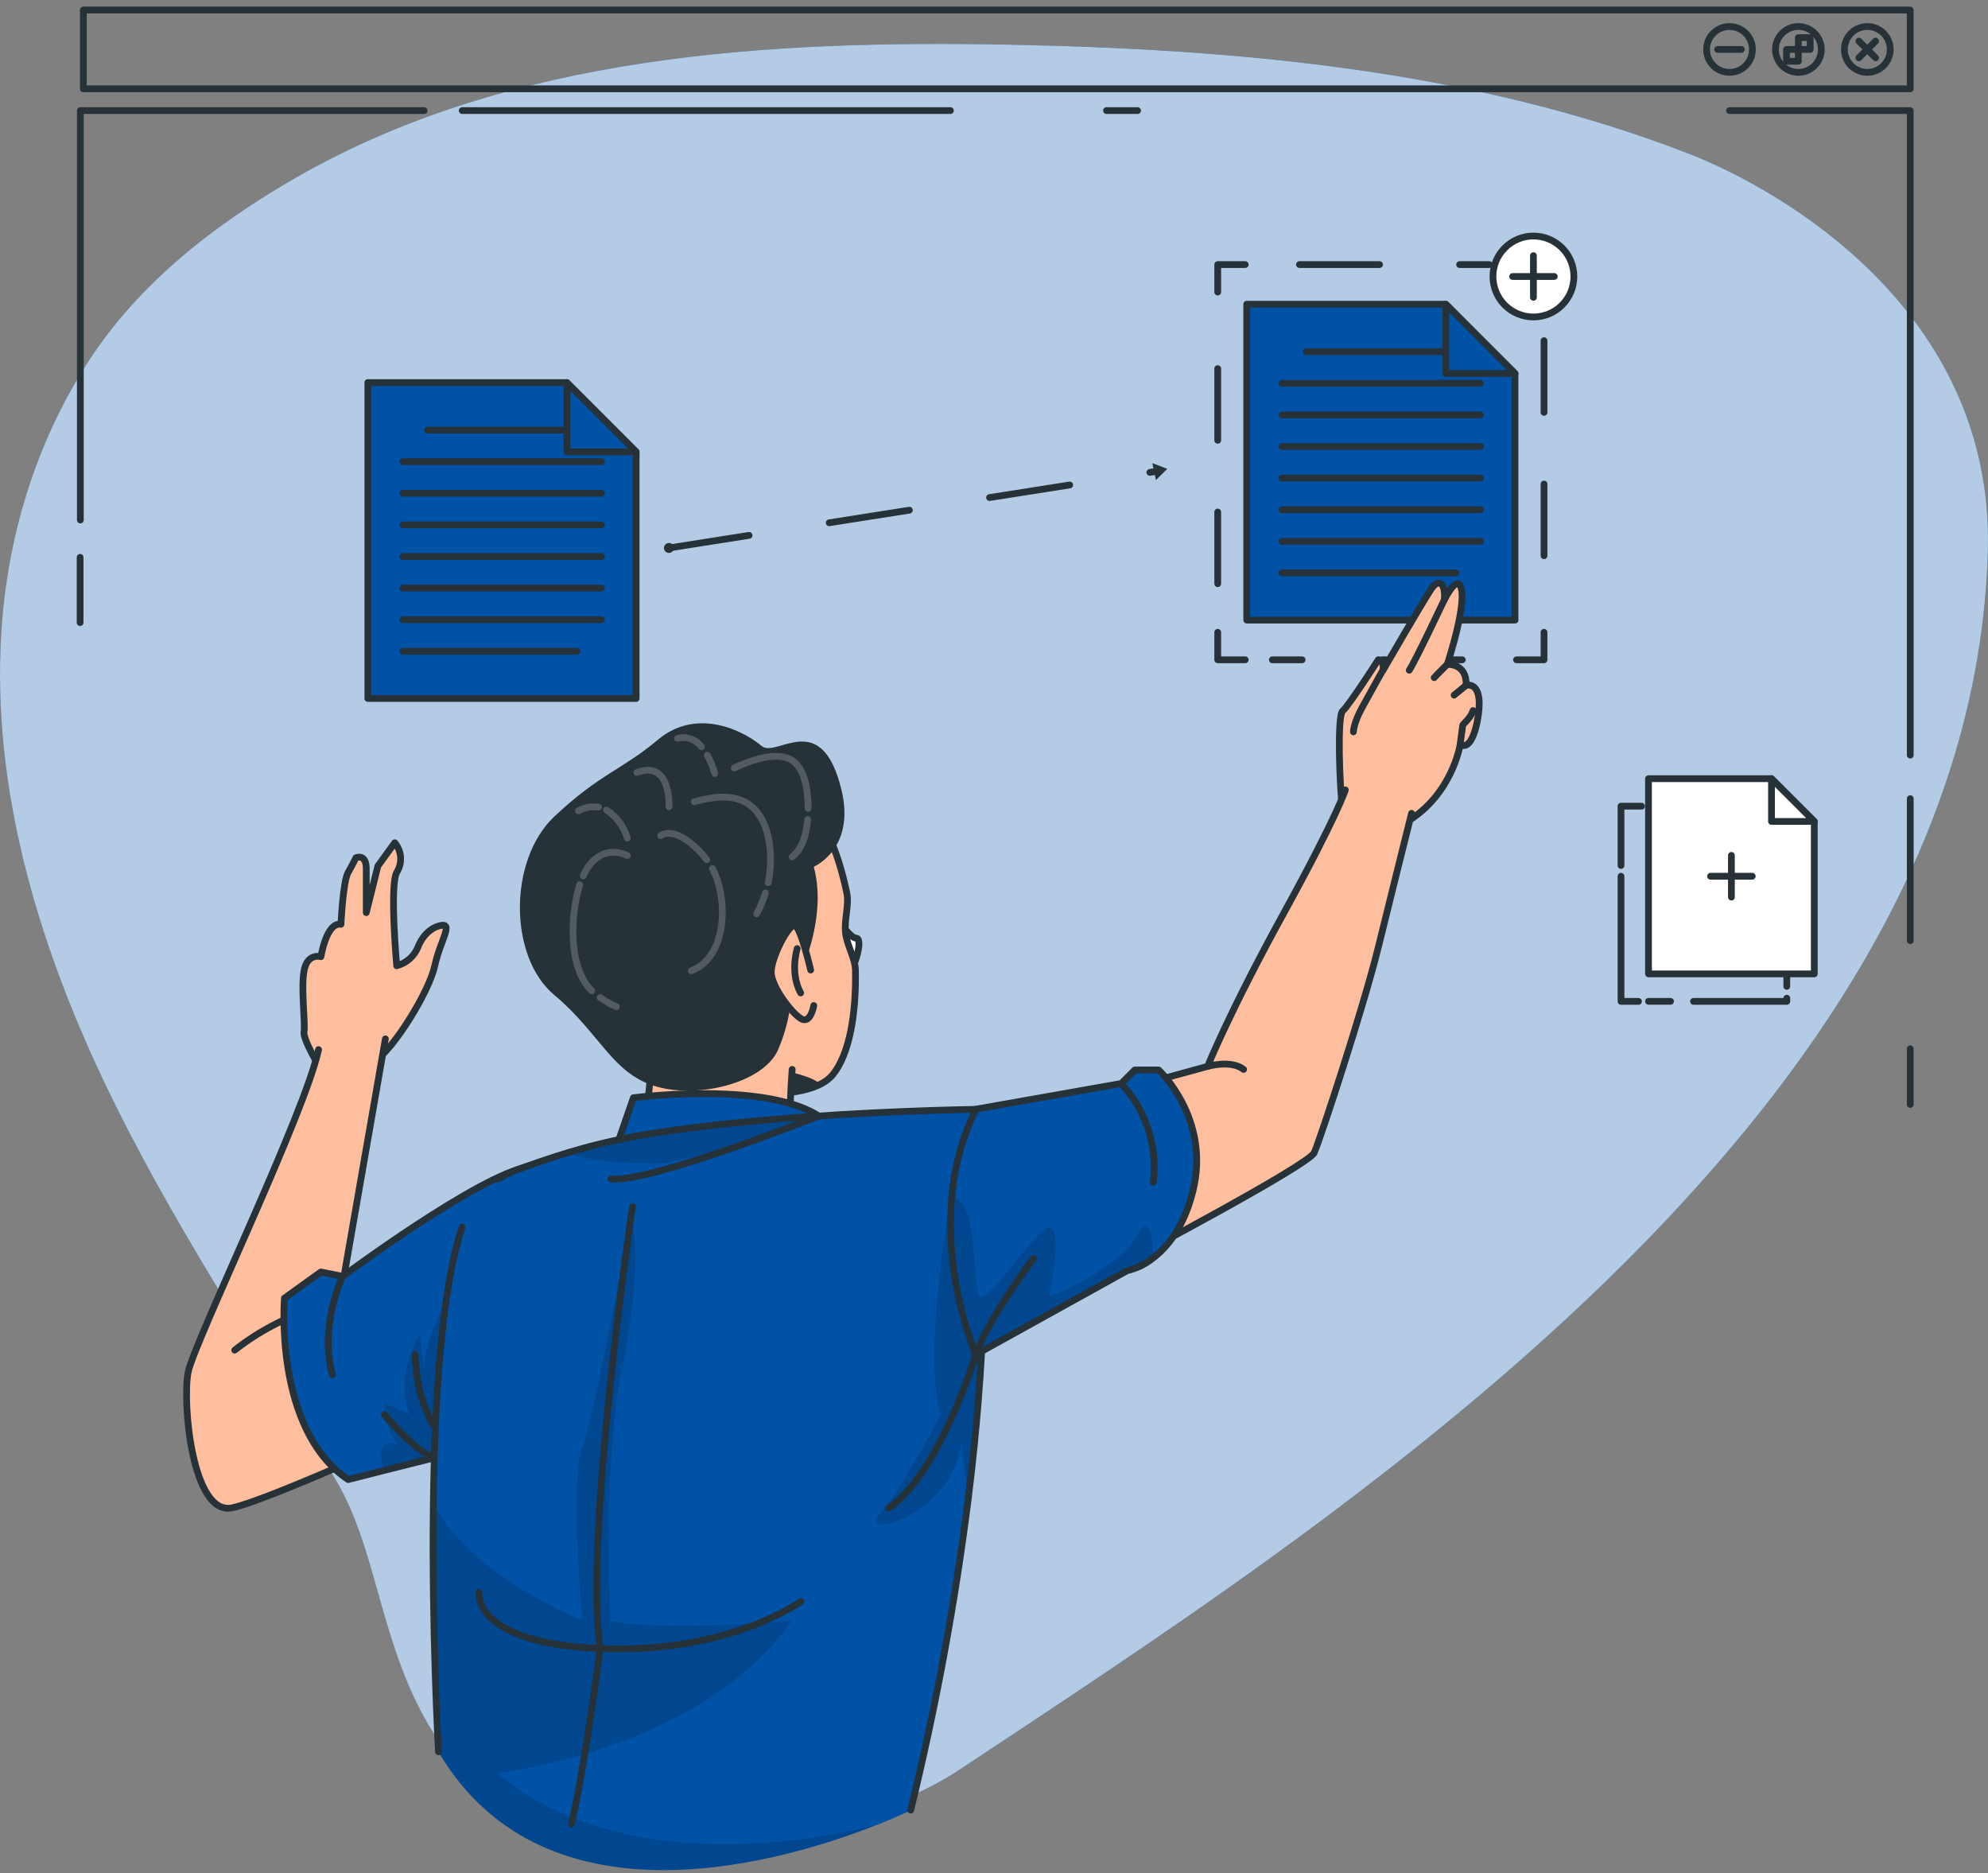
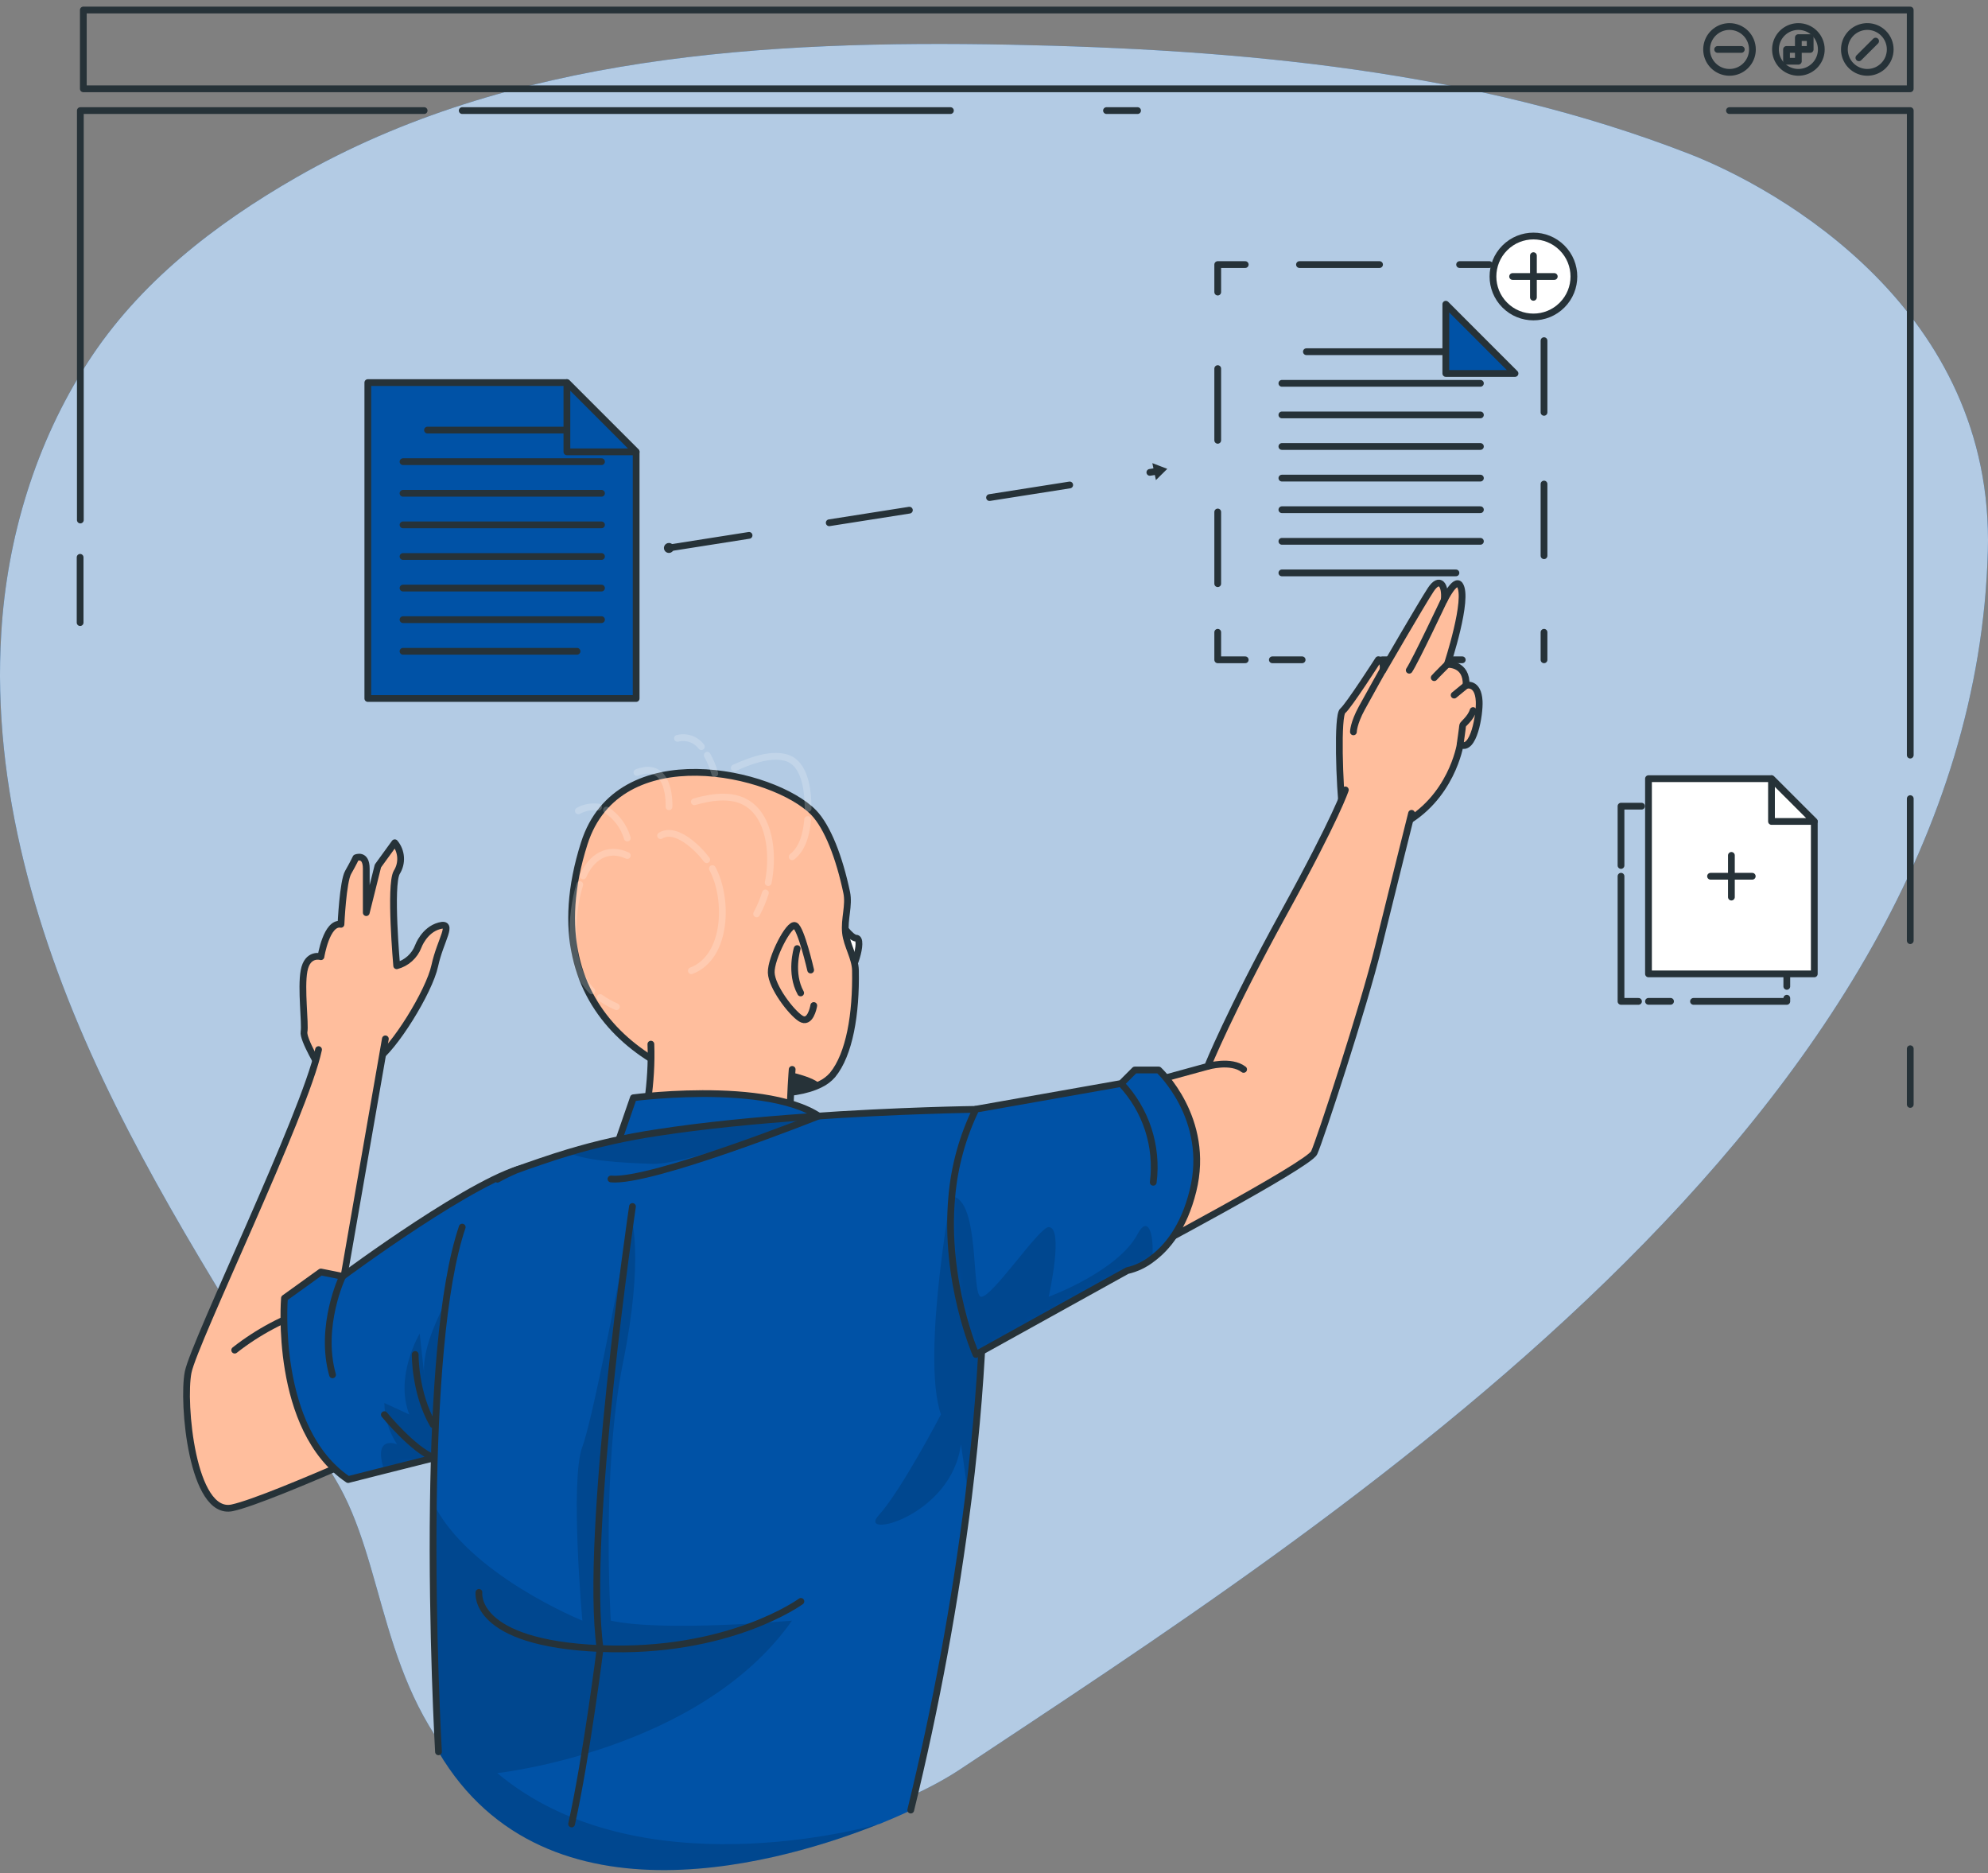
<svg xmlns="http://www.w3.org/2000/svg" width="294" height="277" viewBox="0 0 294 277" fill="none">
  <rect x="0" y="0" width="294" height="277" fill="#808080" stroke="none" />
  <path d="M69.795 263.38C86.202 279.862 125.307 272.705 142.04 261.584C196.373 225.495 291.674 165.293 293.978 81.48C294.96 45.838 263.108 27.94 249.858 22.769C218.005 10.38 183.394 7.29 149.257 6.605C113.596 5.928 75.42 8.083 43.777 26.259C31.788 33.145 20.531 41.847 12.975 53.585C5.289 65.458 1.027 79.508 0.186 93.611C-1.217 116.355 5.459 138.964 15.204 159.56C24.95 180.156 37.745 199.139 49.544 218.637C57.237 231.364 55.969 249.493 69.795 263.38Z" fill="#0052A6" />
  <path opacity="0.7" d="M69.795 263.38C86.202 279.862 125.307 272.705 142.04 261.584C196.373 225.495 291.674 165.293 293.978 81.48C294.96 45.838 263.108 27.94 249.858 22.769C218.005 10.38 183.394 7.29 149.257 6.605C113.596 5.928 75.42 8.083 43.777 26.259C31.788 33.145 20.531 41.847 12.975 53.585C5.289 65.458 1.027 79.508 0.186 93.611C-1.217 116.355 5.459 138.964 15.204 159.56C24.95 180.156 37.745 199.139 49.544 218.637C57.237 231.364 55.969 249.493 69.795 263.38Z" fill="white" />
  <path d="M282.496 1.481H12.323V13.132H282.496V1.481Z" stroke="#263238" stroke-linecap="round" stroke-linejoin="round" />
  <path d="M278.544 9.709C278.07 10.182 277.466 10.504 276.809 10.634C276.152 10.764 275.471 10.696 274.853 10.439C274.234 10.183 273.705 9.748 273.333 9.191C272.961 8.634 272.763 7.979 272.763 7.309C272.763 6.64 272.961 5.985 273.333 5.428C273.705 4.871 274.234 4.436 274.853 4.18C275.471 3.923 276.152 3.855 276.809 3.985C277.466 4.115 278.07 4.437 278.544 4.91C278.86 5.225 279.11 5.599 279.281 6.011C279.452 6.422 279.54 6.864 279.54 7.309C279.54 7.755 279.452 8.197 279.281 8.608C279.11 9.02 278.86 9.394 278.544 9.709Z" stroke="#263238" stroke-linecap="round" stroke-linejoin="round" />
  <path d="M277.38 6.077L274.906 8.544" stroke="#263238" stroke-linecap="round" stroke-linejoin="round" />
-   <path d="M277.38 8.544L274.906 6.077" stroke="#263238" stroke-linecap="round" stroke-linejoin="round" />
  <path d="M269.348 7.309C269.348 7.98 269.149 8.635 268.776 9.192C268.404 9.749 267.875 10.184 267.256 10.44C266.636 10.697 265.955 10.764 265.298 10.633C264.641 10.502 264.037 10.18 263.563 9.706C263.089 9.232 262.766 8.628 262.635 7.971C262.505 7.313 262.572 6.632 262.828 6.013C263.085 5.394 263.519 4.864 264.076 4.492C264.634 4.12 265.289 3.921 265.959 3.921C266.858 3.921 267.72 4.278 268.355 4.913C268.99 5.549 269.348 6.411 269.348 7.309Z" stroke="#263238" stroke-linecap="round" stroke-linejoin="round" />
  <path d="M265.953 9.058V5.561H267.702V7.309H264.205V9.058H265.953Z" stroke="#263238" stroke-linecap="round" stroke-linejoin="round" />
  <path d="M259.161 7.309C259.161 7.98 258.963 8.635 258.59 9.192C258.218 9.749 257.689 10.184 257.07 10.44C256.45 10.697 255.769 10.764 255.112 10.633C254.454 10.502 253.851 10.18 253.377 9.706C252.903 9.232 252.58 8.628 252.449 7.971C252.319 7.313 252.386 6.632 252.642 6.013C252.899 5.394 253.333 4.864 253.89 4.492C254.448 4.12 255.103 3.921 255.773 3.921C256.672 3.921 257.533 4.278 258.169 4.913C258.804 5.549 259.161 6.411 259.161 7.309Z" stroke="#263238" stroke-linecap="round" stroke-linejoin="round" />
  <path d="M257.516 7.31H254.019" stroke="#263238" stroke-linecap="round" stroke-linejoin="round" />
  <path d="M11.882 76.892V16.352H62.725" stroke="#263238" stroke-linecap="round" stroke-linejoin="round" />
  <path d="M282.502 111.653V16.352H255.766" stroke="#263238" stroke-linecap="round" stroke-linejoin="round" />
  <path d="M282.502 118.09V139.086" stroke="#263238" stroke-linecap="round" stroke-linejoin="round" />
  <path d="M282.502 155.072V163.307" stroke="#263238" stroke-linecap="round" stroke-linejoin="round" />
  <path d="M11.848 82.409V92.06" stroke="#263238" stroke-linecap="round" stroke-linejoin="round" />
  <path d="M68.356 16.352H140.554" stroke="#263238" stroke-linecap="round" stroke-linejoin="round" />
  <path d="M163.637 16.352H168.232" stroke="#263238" stroke-linecap="round" stroke-linejoin="round" />
  <path d="M244.91 119.204H257.916" stroke="#263238" stroke-linecap="round" stroke-linejoin="round" />
  <path d="M239.726 127.974V119.204H242.762" stroke="#263238" stroke-linecap="round" stroke-linejoin="round" />
  <path d="M242.314 148.067H239.726V129.565" stroke="#263238" stroke-linecap="round" stroke-linejoin="round" />
  <path d="M247.051 148.061H243.791" stroke="#263238" stroke-linecap="round" stroke-linejoin="round" />
  <path d="M264.246 147.6V148.067H250.447" stroke="#263238" stroke-linecap="round" stroke-linejoin="round" />
  <path d="M264.245 125.525V145.85" stroke="#263238" stroke-linecap="round" stroke-linejoin="round" />
  <path d="M268.311 121.46V144.001H243.791V115.137H261.981L266.237 119.393L268.311 121.46Z" fill="white" stroke="#263238" stroke-linecap="round" stroke-linejoin="round" />
  <path d="M268.311 121.46H261.981V115.137L266.238 119.393L268.311 121.46Z" fill="white" stroke="#263238" stroke-linecap="round" stroke-linejoin="round" />
  <path d="M256.052 126.481V132.649" stroke="#263238" stroke-linecap="round" stroke-linejoin="round" />
  <path d="M259.136 129.565H252.968" stroke="#263238" stroke-linecap="round" stroke-linejoin="round" />
  <path d="M94.078 66.813V103.281H54.397V56.572H83.837L90.723 63.458L94.078 66.813Z" fill="#0052A6" stroke="#263238" stroke-linecap="round" stroke-linejoin="round" />
  <path d="M63.22 63.595H88.953" stroke="#263238" stroke-linecap="round" stroke-linejoin="round" />
  <path d="M59.601 68.264H88.953" stroke="#263238" stroke-linecap="round" stroke-linejoin="round" />
  <path d="M59.601 72.939H88.953" stroke="#263238" stroke-linecap="round" stroke-linejoin="round" />
  <path d="M59.601 77.608H88.953" stroke="#263238" stroke-linecap="round" stroke-linejoin="round" />
  <path d="M59.601 82.286H88.953" stroke="#263238" stroke-linecap="round" stroke-linejoin="round" />
  <path d="M59.601 86.955H88.953" stroke="#263238" stroke-linecap="round" stroke-linejoin="round" />
  <path d="M59.601 91.624H88.953" stroke="#263238" stroke-linecap="round" stroke-linejoin="round" />
  <path d="M59.601 96.301H85.334" stroke="#263238" stroke-linecap="round" stroke-linejoin="round" />
  <path d="M94.077 66.813H83.837V56.572L90.723 63.458L94.077 66.813Z" fill="#0052A6" stroke="#263238" stroke-linecap="round" stroke-linejoin="round" />
-   <path d="M224.051 55.224V91.692H184.377V44.983H213.817L220.696 51.869L224.051 55.224Z" fill="#0052A6" stroke="#263238" stroke-linecap="round" stroke-linejoin="round" />
  <path d="M193.2 52.004H218.933" stroke="#263238" stroke-linecap="round" stroke-linejoin="round" />
  <path d="M189.575 56.68H218.934" stroke="#263238" stroke-linecap="round" stroke-linejoin="round" />
  <path d="M189.575 61.351H218.934" stroke="#263238" stroke-linecap="round" stroke-linejoin="round" />
  <path d="M189.575 66.019H218.934" stroke="#263238" stroke-linecap="round" stroke-linejoin="round" />
  <path d="M189.575 70.695H218.934" stroke="#263238" stroke-linecap="round" stroke-linejoin="round" />
  <path d="M189.575 75.366H218.934" stroke="#263238" stroke-linecap="round" stroke-linejoin="round" />
  <path d="M189.575 80.042H218.934" stroke="#263238" stroke-linecap="round" stroke-linejoin="round" />
  <path d="M189.575 84.711H215.315" stroke="#263238" stroke-linecap="round" stroke-linejoin="round" />
  <path d="M224.051 55.224H213.817V44.983L220.696 51.869L224.051 55.224Z" fill="#0052A6" stroke="#263238" stroke-linecap="round" stroke-linejoin="round" />
-   <path d="M228.34 93.494V97.561H224.274" stroke="#263238" stroke-linecap="round" stroke-linejoin="round" />
+   <path d="M228.34 93.494V97.561" stroke="#263238" stroke-linecap="round" stroke-linejoin="round" />
  <path d="M216.25 97.561H188.165" stroke="#263238" stroke-linecap="round" stroke-linejoin="round" stroke-dasharray="11.84 11.84" />
  <path d="M184.153 97.561H180.086V93.494" stroke="#263238" stroke-linecap="round" stroke-linejoin="round" />
  <path d="M180.086 86.305V46.78" stroke="#263238" stroke-linecap="round" stroke-linejoin="round" stroke-dasharray="10.6 10.6" />
  <path d="M180.086 43.187V39.121H184.153" stroke="#263238" stroke-linecap="round" stroke-linejoin="round" />
  <path d="M192.177 39.121H220.262" stroke="#263238" stroke-linecap="round" stroke-linejoin="round" stroke-dasharray="11.84 11.84" />
  <path d="M224.274 39.121H228.34V43.187" stroke="#263238" stroke-linecap="round" stroke-linejoin="round" />
  <path d="M228.34 50.371V89.896" stroke="#263238" stroke-linecap="round" stroke-linejoin="round" stroke-dasharray="10.6 10.6" />
  <path d="M98.923 81.025L171.195 69.666" stroke="#263238" stroke-linecap="round" stroke-linejoin="round" stroke-dasharray="12 12" />
  <path d="M172.625 69.327L170.416 68.48L170.945 70.987L172.625 69.327Z" fill="#263238" />
  <path d="M99.662 81.023C99.662 81.169 99.619 81.312 99.537 81.433C99.456 81.555 99.341 81.65 99.206 81.705C99.071 81.761 98.922 81.776 98.779 81.747C98.636 81.719 98.504 81.649 98.401 81.545C98.298 81.442 98.227 81.31 98.199 81.167C98.17 81.024 98.185 80.875 98.241 80.74C98.297 80.605 98.391 80.49 98.513 80.409C98.634 80.328 98.777 80.284 98.923 80.284C99.02 80.283 99.117 80.302 99.207 80.339C99.297 80.375 99.379 80.43 99.448 80.499C99.516 80.567 99.571 80.649 99.608 80.739C99.644 80.829 99.663 80.926 99.662 81.023Z" fill="#263238" />
  <path d="M231.006 45.116C233.343 42.779 233.343 38.99 231.006 36.653C228.669 34.316 224.88 34.316 222.543 36.653C220.206 38.99 220.206 42.779 222.543 45.116C224.88 47.453 228.669 47.453 231.006 45.116Z" fill="white" stroke="#263238" stroke-linecap="round" stroke-linejoin="round" />
  <path d="M226.774 37.799V43.966" stroke="#263238" stroke-linecap="round" stroke-linejoin="round" />
  <path d="M229.858 40.884H223.697" stroke="#263238" stroke-linecap="round" stroke-linejoin="round" />
  <path d="M126.62 138.721C125.82 138.721 124.262 136.525 123.354 135.129C123.354 138.016 123.354 145.39 124.634 144.915C126.18 144.326 127.806 138.721 126.62 138.721Z" fill="white" stroke="#263238" stroke-linecap="round" stroke-linejoin="round" />
  <path d="M123.123 158.951C122.628 159.52 122.022 159.981 121.341 160.306C119.362 161.323 116.38 161.804 112.957 161.662C99.159 161.133 78.15 150.642 86.398 124.719C91.453 108.806 114.469 114.106 120.345 120.165C122.378 122.286 124.119 126.745 125.217 131.977C125.617 133.889 124.818 135.901 125.041 137.941C125.238 139.785 126.478 141.649 126.512 143.485C126.627 149.93 125.638 155.881 123.123 158.951Z" fill="#FFBE9D" stroke="#263238" stroke-linecap="round" stroke-linejoin="round" />
  <path d="M121.34 160.314C119.361 161.33 116.38 161.812 112.957 161.669C113.675 160.48 114.453 159.329 115.288 158.22C115.288 158.22 119.843 158.904 121.34 160.314Z" fill="#263238" />
  <path d="M117.152 158.125C117.152 158.125 115.899 173.821 117.966 177.359C120.033 180.896 100.115 184.441 92.144 177.359C92.144 177.359 96.699 165.675 96.258 154.391" fill="#FFBE9D" />
  <path d="M117.152 158.125C117.152 158.125 115.899 173.821 117.966 177.359C120.033 180.896 100.115 184.441 92.144 177.359C92.144 177.359 96.699 165.675 96.258 154.391" stroke="#263238" stroke-linecap="round" stroke-linejoin="round" />
-   <path d="M120.345 128.163C120.345 128.163 126.546 125.534 124.452 116.832C121.504 104.558 114.862 112.142 112.653 110.312C109.217 107.479 102.623 104.89 97.309 109.37C91.996 113.85 88.757 114.351 81.973 120.742C75.189 127.133 75.195 141.46 81.973 147.126C88.75 152.791 90.525 158.755 97.018 160.646C103.511 162.537 113.188 159.969 115.133 155.069C116.253 152.426 116.911 149.611 117.079 146.746C117.079 146.746 122.71 136.797 120.345 128.163Z" fill="#263238" />
  <path d="M119.885 143.432C119.885 143.432 118.482 137.333 117.594 136.865C116.706 136.397 113.982 141.704 114.056 143.818C114.131 145.933 117.004 149.701 118.407 150.596C119.81 151.49 120.298 148.976 120.345 148.678" fill="#FFBE9D" />
  <path d="M119.885 143.432C119.885 143.432 118.482 137.333 117.594 136.865C116.706 136.397 113.982 141.704 114.056 143.818C114.131 145.933 117.004 149.701 118.407 150.596C119.81 151.49 120.298 148.976 120.345 148.678" stroke="#263238" stroke-linecap="round" stroke-linejoin="round" />
  <path d="M117.892 140.26C117.892 140.26 116.78 143.879 118.407 146.82" stroke="#263238" stroke-linecap="round" stroke-linejoin="round" />
  <path opacity="0.2" d="M119.444 121.176C119.281 123.114 118.766 125.439 117.153 126.686" stroke="white" stroke-linecap="round" stroke-linejoin="round" />
  <path opacity="0.2" d="M108.586 113.551C110.761 112.569 113.77 111.383 116.17 112.006C119.138 112.786 119.484 117.008 119.511 119.536" stroke="white" stroke-linecap="round" stroke-linejoin="round" />
  <path opacity="0.2" d="M113.195 132.031C112.865 133.104 112.43 134.142 111.894 135.128" stroke="white" stroke-linecap="round" stroke-linejoin="round" />
  <path opacity="0.2" d="M102.683 118.552C105.394 117.786 108.735 117.264 111.073 119.182C114.116 121.683 114.326 126.976 113.608 130.507" stroke="white" stroke-linecap="round" stroke-linejoin="round" />
  <path opacity="0.2" d="M105.354 128.433C107.693 132.716 107.652 141.465 102.244 143.539" stroke="white" stroke-linecap="round" stroke-linejoin="round" />
  <path opacity="0.2" d="M97.689 123.56C99.993 122.157 103.314 125.505 104.513 127.118" stroke="white" stroke-linecap="round" stroke-linejoin="round" />
  <path opacity="0.2" d="M103.727 110.406C103.324 109.876 102.774 109.476 102.144 109.256C101.515 109.037 100.835 109.008 100.189 109.173" stroke="white" stroke-linecap="round" stroke-linejoin="round" />
  <path opacity="0.2" d="M105.707 114.379C105.447 113.434 105.074 112.523 104.595 111.668" stroke="white" stroke-linecap="round" stroke-linejoin="round" />
  <path opacity="0.2" d="M98.937 119.292C98.937 119.292 99.296 112.305 94.193 114.223" stroke="white" stroke-linecap="round" stroke-linejoin="round" />
  <path opacity="0.2" d="M88.519 119.345C87.49 119.196 86.439 119.388 85.53 119.894" stroke="white" stroke-linecap="round" stroke-linejoin="round" />
  <path opacity="0.2" d="M92.769 123.92C92.27 122.215 91.179 120.744 89.692 119.772" stroke="white" stroke-linecap="round" stroke-linejoin="round" />
  <path opacity="0.2" d="M88.756 147.498C89.505 148.038 90.312 148.493 91.162 148.853" stroke="white" stroke-linecap="round" stroke-linejoin="round" />
  <path opacity="0.2" d="M85.741 130.792C84.386 135.129 83.904 142.991 87.517 146.508" stroke="white" stroke-linecap="round" stroke-linejoin="round" />
  <path opacity="0.2" d="M92.768 126.501C89.847 125.146 87.434 126.773 86.242 129.511" stroke="white" stroke-linecap="round" stroke-linejoin="round" />
  <path d="M90.356 171.902L93.67 162.319C93.67 162.319 117.621 159.168 123.347 167.111C129.074 175.053 90.356 171.902 90.356 171.902Z" fill="#0052A6" stroke="#263238" stroke-linecap="round" stroke-linejoin="round" />
  <path d="M47.456 158.124C47.456 158.124 44.745 153.685 44.962 152.553C45.179 151.421 44.488 146.128 44.962 143.566C45.45 140.855 47.463 141.458 47.463 141.458C47.463 141.458 48.283 136.294 50.425 136.674C50.425 136.674 50.716 130.344 51.482 129.002C52.248 127.66 52.634 126.833 52.634 126.833C52.634 126.833 54.166 126.156 54.166 128.433V134.946L55.887 128.046L58.381 124.61C58.888 125.217 59.19 125.97 59.241 126.76C59.292 127.549 59.09 128.335 58.666 129.002C57.608 130.913 58.666 142.8 58.666 142.8C59.388 142.61 60.055 142.25 60.61 141.75C61.165 141.251 61.593 140.625 61.858 139.927C61.858 139.927 62.732 137.494 64.975 136.891C67.219 136.287 65.124 138.964 64.297 142.8C63.471 146.636 58.239 155.06 55.541 156.788" fill="#FFBE9D" />
  <path d="M47.456 158.124C47.456 158.124 44.745 153.685 44.962 152.553C45.179 151.421 44.488 146.128 44.962 143.566C45.45 140.855 47.463 141.458 47.463 141.458C47.463 141.458 48.283 136.294 50.425 136.674C50.425 136.674 50.716 130.344 51.482 129.002C52.248 127.66 52.634 126.833 52.634 126.833C52.634 126.833 54.166 126.156 54.166 128.433V134.946L55.887 128.046L58.381 124.61C58.888 125.217 59.19 125.97 59.241 126.76C59.292 127.549 59.09 128.335 58.666 129.002C57.608 130.913 58.666 142.8 58.666 142.8C59.388 142.61 60.055 142.25 60.61 141.75C61.165 141.251 61.593 140.625 61.858 139.927C61.858 139.927 62.732 137.494 64.975 136.891C67.219 136.287 65.124 138.964 64.297 142.8C63.471 146.636 58.239 155.06 55.541 156.788" stroke="#263238" stroke-linecap="round" stroke-linejoin="round" />
  <path d="M56.992 153.611L50.323 191.875L70.831 179.907L66.669 209.469C66.669 209.469 40.279 221.668 34.349 222.949C28.419 224.23 26.935 207.361 27.823 202.902C28.71 198.443 45.077 164.719 47.11 155.197" fill="#FFBE9D" />
  <path d="M56.992 153.611L50.323 191.875L70.831 179.907L66.669 209.469C66.669 209.469 40.279 221.668 34.349 222.949C28.419 224.23 26.935 207.361 27.823 202.902C28.71 198.443 45.077 164.719 47.11 155.197" stroke="#263238" stroke-linecap="round" stroke-linejoin="round" />
  <path d="M34.709 199.635C38.14 196.939 42.023 194.874 46.175 193.535" stroke="#263238" stroke-linecap="round" stroke-linejoin="round" />
  <path d="M78.157 172.519L77.276 200.081L76.883 212.382L56.829 217.418L51.482 218.773C40.442 211.318 42.068 191.949 42.068 191.949L47.449 188.079L50.675 188.723C50.675 188.723 70.966 173.65 78.157 172.519Z" fill="#0052A6" />
  <mask id="mask0_788_539" style="mask-type:luminance" maskUnits="userSpaceOnUse" x="41" y="172" width="38" height="47">
    <path d="M78.158 172.52L77.277 200.082L76.884 212.383L56.83 217.418L51.483 218.774C40.443 211.319 42.069 191.95 42.069 191.95L47.45 188.08L50.676 188.724C50.676 188.724 70.967 173.651 78.158 172.52Z" fill="white" />
  </mask>
  <g mask="url(#mask0_788_539)">
    <path opacity="0.2" d="M77.274 200.083L76.881 212.384L56.828 217.419C55.059 212.086 58.718 213.549 58.718 213.549C57.521 211.738 56.87 209.621 56.841 207.45L60.535 209.151C58.305 203.519 62.066 197.189 62.066 197.189L62.744 203.289C62.066 197.189 69.284 186.922 69.284 186.922C69.284 186.922 74.57 191.097 77.274 200.083Z" fill="black" fill-opacity="0.7" />
  </g>
  <path d="M78.157 172.519L77.276 200.081L76.883 212.382L56.829 217.418L51.482 218.773C40.442 211.318 42.068 191.949 42.068 191.949L47.449 188.079L50.675 188.723C50.675 188.723 70.966 173.65 78.157 172.519Z" stroke="#263238" stroke-linecap="round" stroke-linejoin="round" />
  <path d="M61.403 200.278C61.403 200.278 61.328 205.964 64.046 210.654" stroke="#263238" stroke-linecap="round" stroke-linejoin="round" />
  <path d="M56.843 209.177C56.843 209.177 61.153 214.449 64.23 215.568" stroke="#263238" stroke-linecap="round" stroke-linejoin="round" />
  <path d="M50.675 188.696C50.675 188.696 47.138 196.056 49.178 203.288" stroke="#263238" stroke-linecap="round" stroke-linejoin="round" />
  <path d="M68.357 181.446C65.314 190.405 64.291 206.799 64.088 222.218C63.83 241.377 64.847 259.031 64.847 259.031C80.827 286.188 116.869 274.937 129.908 269.733H129.976C132.958 268.533 134.72 267.666 134.72 267.666C138.44 252.445 141.287 237.024 143.245 221.479C145.8 200.883 145.861 185.512 145.407 175.882C145.277 171.923 144.922 167.974 144.343 164.056C144.343 164.056 132.924 164.198 119.43 165.154C112.124 165.669 104.216 166.414 97.181 167.505C92.754 168.165 88.38 169.144 84.094 170.433C81.803 171.111 78.049 172.405 76.375 173.029C75.425 173.431 74.498 173.883 73.596 174.384" fill="#0052A6" />
  <path opacity="0.2" d="M119.389 165.126C112.001 168.298 100.602 172.215 96.434 172.086C91.88 171.951 86.424 171.619 84.052 170.405C88.338 169.116 92.712 168.138 97.139 167.478C104.174 166.387 112.083 165.641 119.389 165.126Z" fill="black" fill-opacity="0.7" />
  <path opacity="0.2" d="M129.88 269.732C116.868 274.937 80.827 286.187 64.819 259.03C64.819 259.03 63.802 241.376 64.06 222.217C69.197 232.789 86.126 239.634 86.126 239.634C86.126 239.634 84.256 218.916 86.126 213.915C87.997 208.913 93.303 179.839 93.303 179.839C93.303 179.839 95.337 185.674 92.118 201.58C88.898 217.486 90.328 239.634 90.328 239.634C98.217 241.349 117.125 239.634 117.125 239.634C103.544 258.922 73.541 262.175 73.541 262.175C94.293 279.599 128.193 270.213 129.88 269.732Z" fill="black" fill-opacity="0.7" />
  <path opacity="0.2" d="M143.21 221.45C142.641 216.95 142.106 213.555 142.106 213.555C140.75 224.242 126.64 227.672 129.947 224.059C133.255 220.447 139.151 209.15 139.151 209.15C136.115 200.298 141.069 174.342 141.069 174.342C141.069 174.342 142.79 174.809 145.372 175.826C145.826 185.484 145.765 200.854 143.21 221.45Z" fill="black" fill-opacity="0.7" />
  <path d="M134.686 267.644C138.406 252.424 141.253 237.003 143.211 221.457C145.766 200.861 145.827 185.491 145.373 175.86C145.243 171.901 144.887 167.953 144.309 164.034C144.309 164.034 132.89 164.176 119.396 165.132C112.09 165.647 104.181 166.393 97.147 167.484C92.72 168.144 88.346 169.122 84.06 170.412C81.769 171.089 78.015 172.384 76.341 173.007C75.391 173.41 74.464 173.862 73.562 174.363" stroke="#263238" stroke-linecap="round" stroke-linejoin="round" />
  <path d="M68.357 181.445C65.314 190.405 64.291 206.799 64.088 222.217C63.83 241.376 64.847 259.031 64.847 259.031" stroke="#263238" stroke-linecap="round" stroke-linejoin="round" />
  <path d="M121.063 165.011C121.063 165.011 96.245 174.905 90.356 174.329" stroke="#263238" stroke-linecap="round" stroke-linejoin="round" />
  <path d="M93.535 178.396C93.535 178.396 86.337 227.124 88.75 243.748C88.75 243.748 86.751 259.715 84.535 269.698" stroke="#263238" stroke-linecap="round" stroke-linejoin="round" />
  <path d="M70.831 235.452C70.831 235.452 69.746 242.955 88.784 243.761C107.821 244.567 118.441 236.787 118.441 236.787" stroke="#263238" stroke-linecap="round" stroke-linejoin="round" />
  <path d="M198.574 120.165C198.087 116.167 197.734 105.77 198.574 105.106C199.415 104.442 203.84 97.543 203.84 97.543C204.796 97.617 204.518 99.129 204.518 99.129C204.518 99.129 210.272 89.2 211.593 87.194C212.915 85.188 213.81 86.516 213.586 88.733C213.586 88.733 215.165 85.486 215.877 86.483C217.273 88.448 214.033 98.241 214.033 98.241C214.033 98.241 216.961 98.024 216.819 101.345C216.819 101.345 218.601 100.789 218.75 103.683C218.852 105.608 217.923 111.26 215.944 110.081C215.944 110.081 214.691 118.139 207.134 122.022" fill="#FFBE9D" />
  <path d="M198.574 120.165C198.087 116.167 197.734 105.77 198.574 105.106C199.415 104.442 203.84 97.543 203.84 97.543C204.796 97.617 204.518 99.129 204.518 99.129C204.518 99.129 210.272 89.2 211.593 87.194C212.915 85.188 213.81 86.516 213.586 88.733C213.586 88.733 215.165 85.486 215.877 86.483C217.273 88.448 214.033 98.241 214.033 98.241C214.033 98.241 216.961 98.024 216.819 101.345C216.819 101.345 218.601 100.789 218.75 103.683C218.852 105.608 217.923 111.26 215.944 110.081C215.944 110.081 214.691 118.139 207.134 122.022" stroke="#263238" stroke-linecap="round" stroke-linejoin="round" />
  <path d="M204.505 99.103C204.505 99.103 202.661 102.384 201.408 104.674C200.154 106.965 200.154 108.212 200.154 108.212" stroke="#263238" stroke-linecap="round" stroke-linejoin="round" />
  <path d="M213.572 88.732C213.572 88.732 209.289 97.8 208.408 99.102" stroke="#263238" stroke-linecap="round" stroke-linejoin="round" />
  <path d="M214.02 98.242C214.02 98.242 212.318 99.943 212.102 100.201" stroke="#263238" stroke-linecap="round" stroke-linejoin="round" />
  <path d="M216.805 101.344C216.805 101.344 216.127 101.893 215.049 102.781" stroke="#263238" stroke-linecap="round" stroke-linejoin="round" />
  <path d="M215.931 110.081C215.931 110.081 216.303 107.498 216.303 107.282C216.303 107.065 217.483 106.245 217.849 105.065" stroke="#263238" stroke-linecap="round" stroke-linejoin="round" />
  <path d="M198.96 116.797C198.96 116.797 197.774 120.619 189.811 135.095C181.848 149.571 178.588 157.677 178.588 157.677L163.427 161.831L167.344 186.101C167.344 186.101 193.498 172.295 194.352 170.445C195.206 168.595 201.651 148.941 203.84 140.036C206.029 131.131 208.753 120.26 208.753 120.26" fill="#FFBE9D" />
  <path d="M198.96 116.797C198.96 116.797 197.774 120.619 189.811 135.095C181.848 149.571 178.588 157.677 178.588 157.677L163.427 161.831L167.344 186.101C167.344 186.101 193.498 172.295 194.352 170.445C195.206 168.595 201.651 148.941 203.84 140.036C206.029 131.131 208.753 120.26 208.753 120.26" stroke="#263238" stroke-linecap="round" stroke-linejoin="round" />
  <path d="M176.426 176.078C175.071 181.56 172.55 184.522 170.415 186.101C169.323 186.965 168.052 187.574 166.694 187.883L144.329 200.279C144.329 200.279 139.585 189.49 140.765 176.884C141.155 172.41 142.364 168.046 144.329 164.007L165.827 160.205L167.819 158.213H171.357C171.357 158.213 179.083 165.376 176.426 176.078Z" fill="#0052A6" />
  <mask id="mask1_788_539" style="mask-type:luminance" maskUnits="userSpaceOnUse" x="140" y="158" width="37" height="43">
    <path d="M176.427 176.077C175.071 181.559 172.55 184.521 170.415 186.1C169.324 186.964 168.052 187.573 166.695 187.882L144.33 200.278C144.33 200.278 139.586 189.489 140.765 176.883C141.156 172.409 142.364 168.045 144.33 164.006L165.827 160.204L167.82 158.212H171.357C171.357 158.212 179.083 165.375 176.427 176.077Z" fill="white" />
  </mask>
  <g mask="url(#mask1_788_539)">
    <path opacity="0.2" d="M170.415 186.1C169.323 186.964 168.052 187.573 166.694 187.882L144.329 200.278C144.329 200.278 139.585 189.488 140.765 176.883C144.987 177.357 143.591 191.583 145.075 191.745C146.681 191.928 153.655 181.444 155.085 181.444C157.369 181.444 155.159 191.427 155.085 191.745C155.396 191.637 165.373 187.903 168.246 182.454C169.669 179.75 170.706 182.054 170.415 186.1Z" fill="black" fill-opacity="0.7" />
  </g>
  <path d="M176.426 176.078C175.071 181.56 172.55 184.522 170.415 186.101C169.323 186.965 168.052 187.574 166.694 187.883L144.329 200.279C144.329 200.279 139.585 189.49 140.765 176.884C141.155 172.41 142.364 168.046 144.329 164.007L165.827 160.205L167.819 158.213H171.357C171.357 158.213 179.083 165.376 176.426 176.078Z" stroke="#263238" stroke-linecap="round" stroke-linejoin="round" />
  <path d="M165.807 160.226C167.624 162.157 168.992 164.467 169.813 166.99C170.633 169.513 170.885 172.185 170.551 174.817" stroke="#263238" stroke-linecap="round" stroke-linejoin="round" />
-   <path d="M152.834 186.102C152.834 186.102 146.287 194.729 144.308 200.279C144.308 200.279 138.887 218.097 131.377 223.017" stroke="#263238" stroke-linecap="round" stroke-linejoin="round" />
  <path d="M178.588 157.678C178.588 157.678 182.038 156.668 183.915 158.125" stroke="#263238" stroke-linecap="round" stroke-linejoin="round" />
</svg>